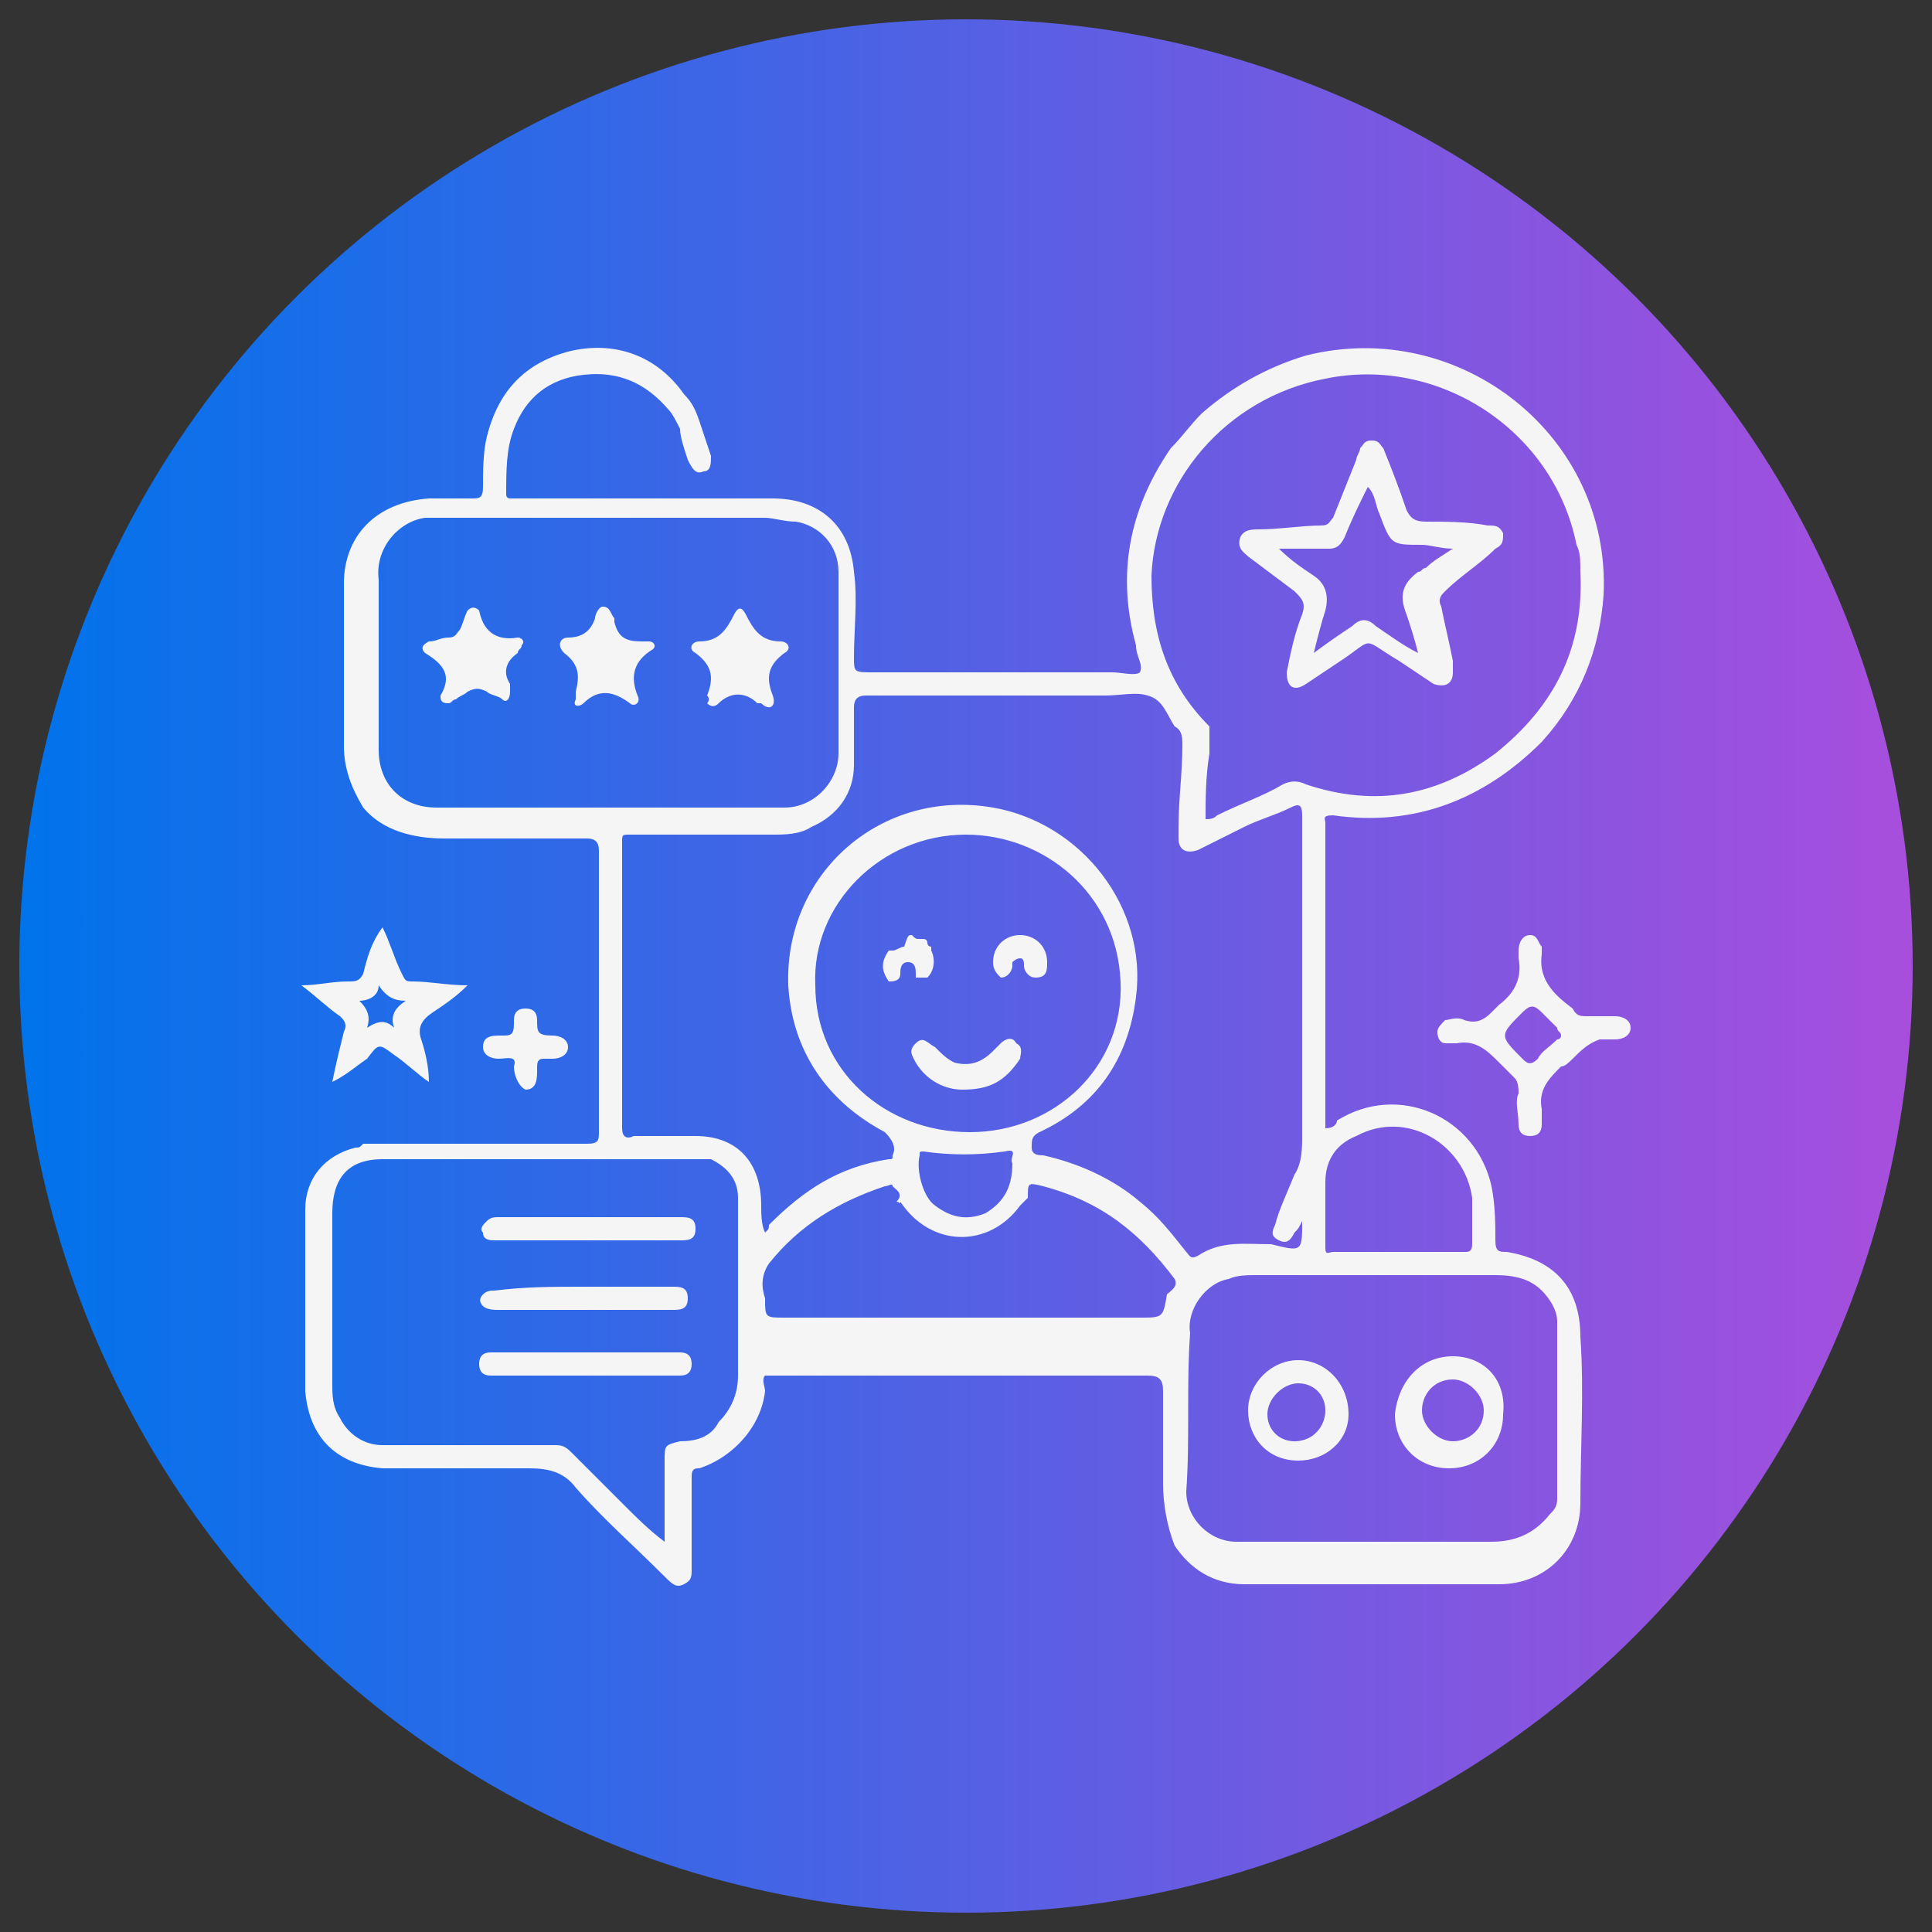
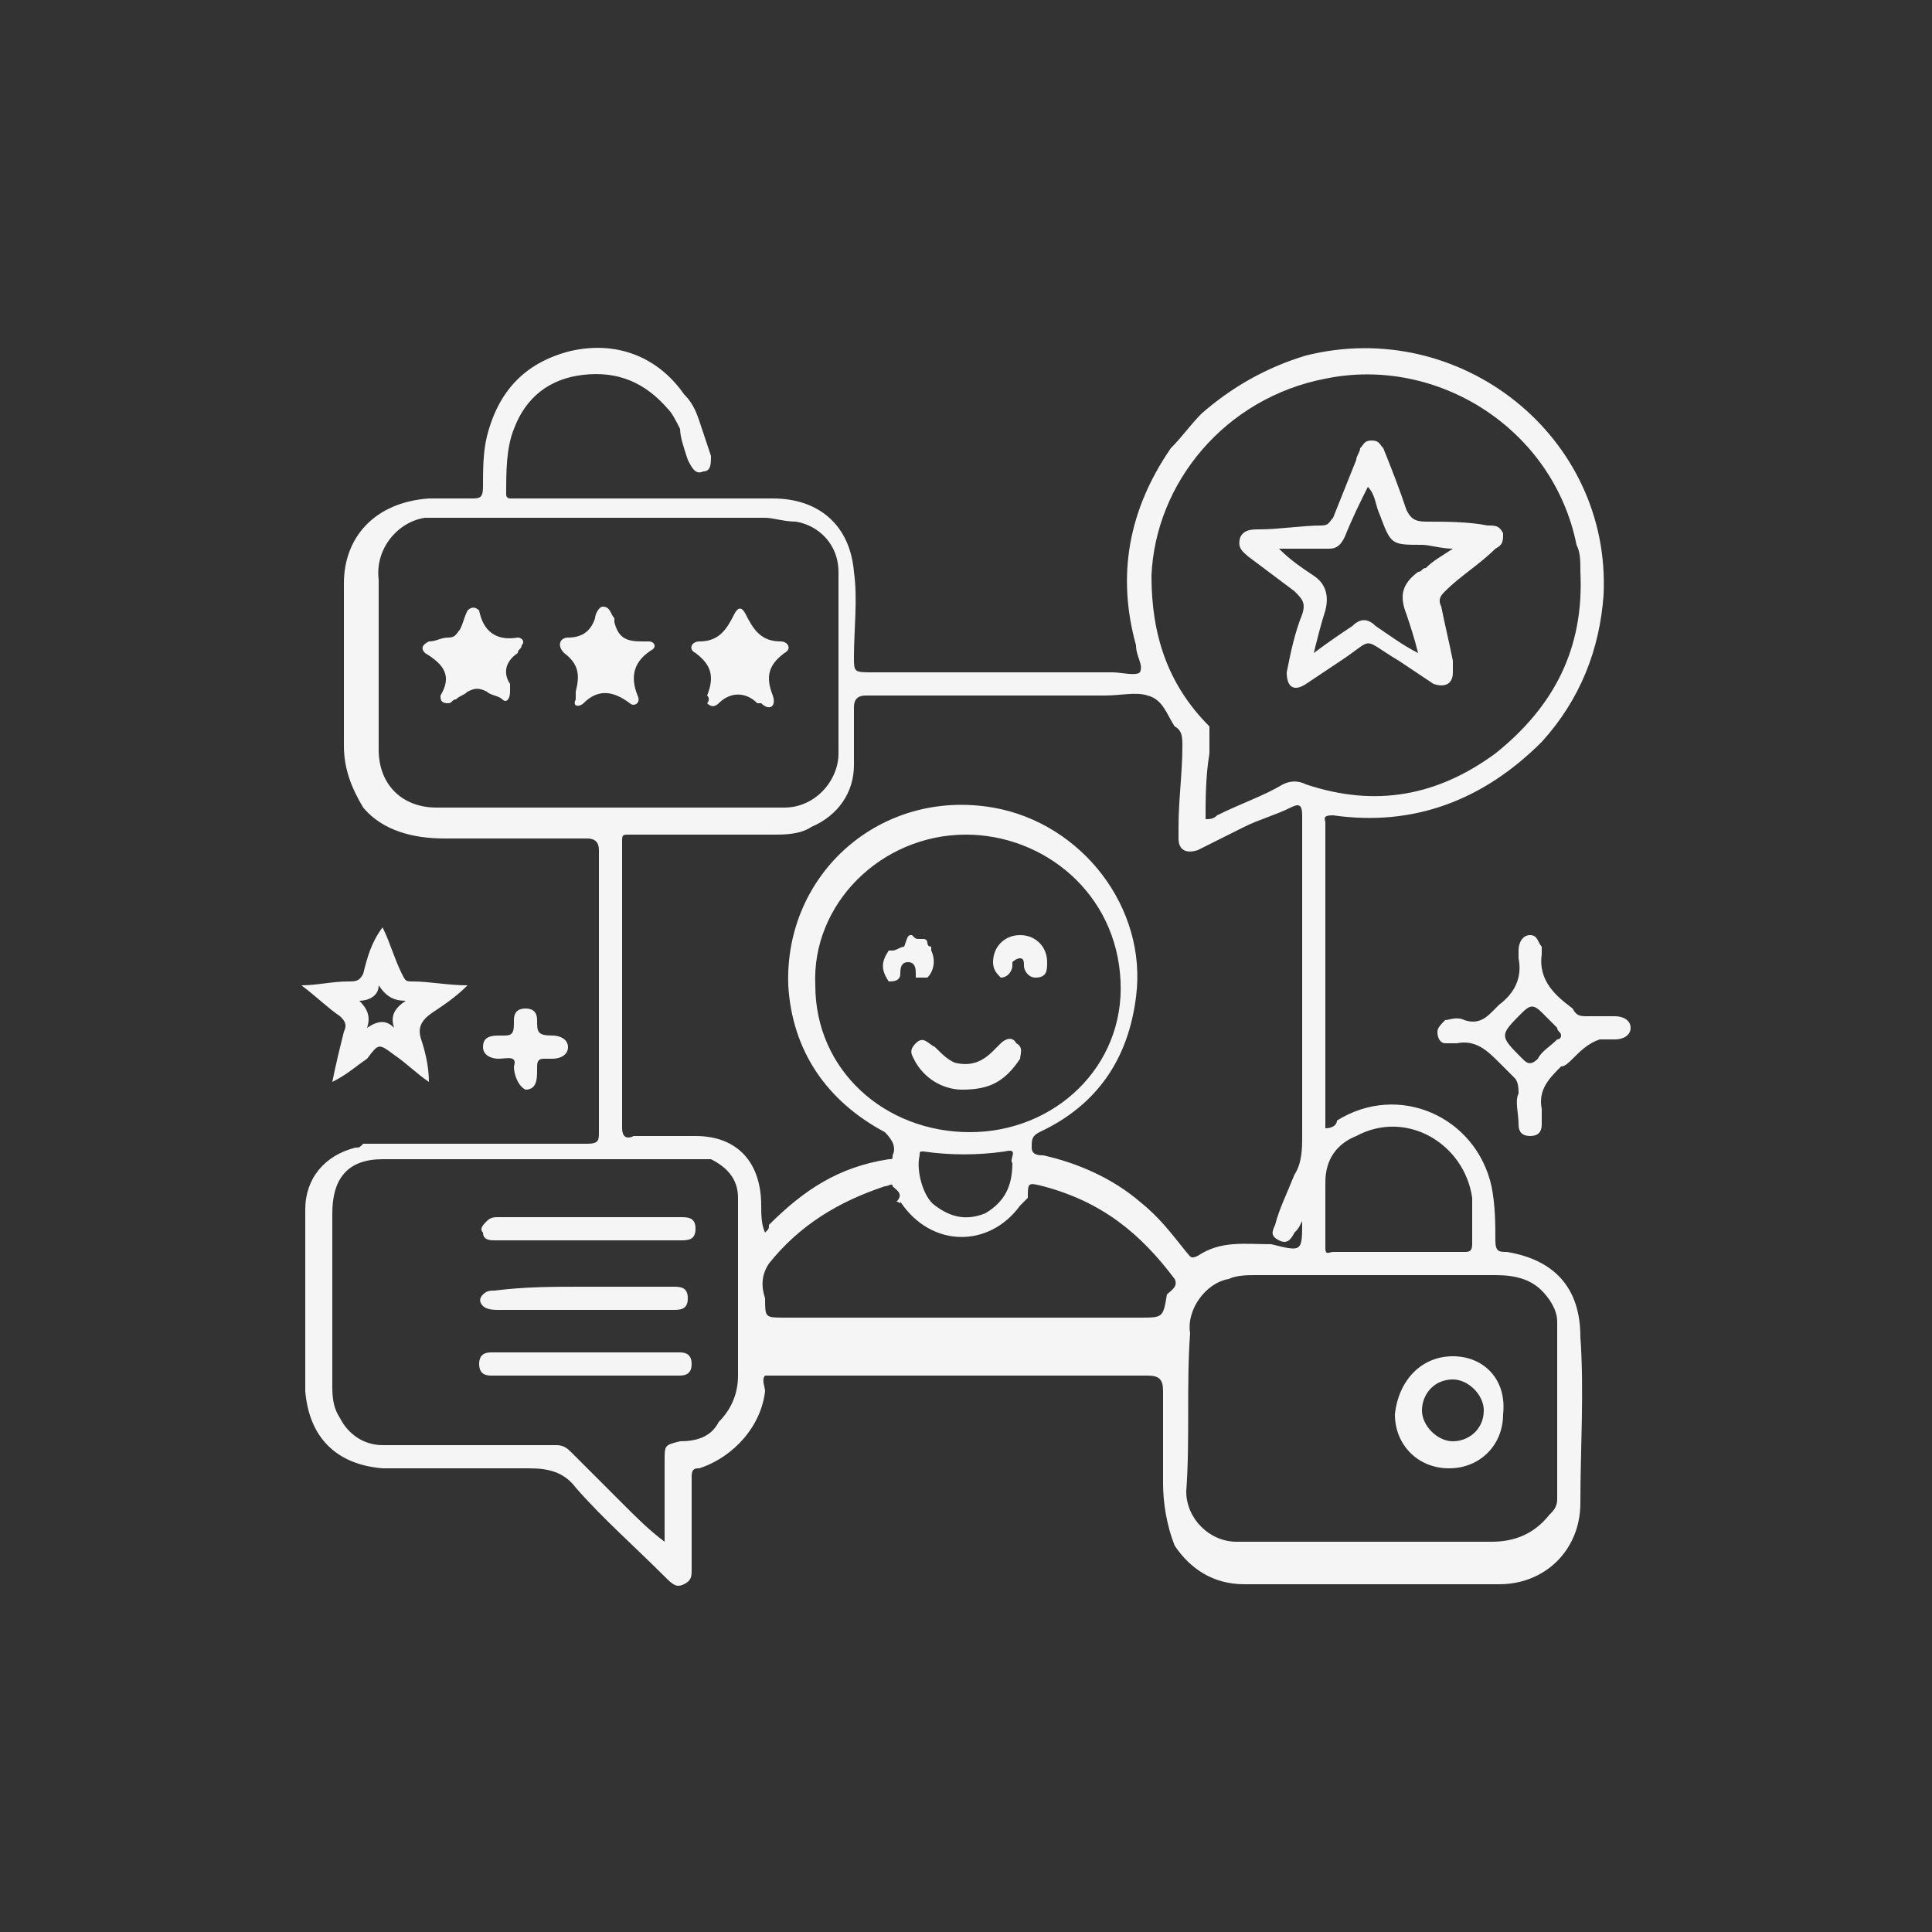
<svg xmlns="http://www.w3.org/2000/svg" version="1.1" id="Layer_1" x="0px" y="0px" viewBox="0 0 50 50" style="enable-background:new 0 0 50 50;" xml:space="preserve">
  <rect x="0" y="0" width="50" height="50" fill="#333333" stroke="none" />
  <style type="text/css">
	.st0{fill:#FFFFFF;}
	.st1{fill:#F5F5F5;}
	.st2{fill:#338CD6;}
	.st3{opacity:0.6;clip-path:url(#SVGID_00000081613748840174587080000016380665397005236118_);}
	.st4{opacity:0.2;}
	.st5{fill:#4D3499;}
	.st6{opacity:0.6;fill:#FFFFFF;}
	.st7{fill:#AD6DB8;}
	.st8{opacity:0.35;fill:#FFFFFF;}
	.st9{enable-background:new    ;}
	.st10{fill:url(#SVGID_00000145767587310287742360000006762334005393714361_);}
	.st11{fill:url(#SVGID_00000128460242949015820540000016920568496510284171_);}
	.st12{fill:url(#SVGID_00000083767750727275601660000005941816648035644579_);}
	.st13{fill:url(#SVGID_00000075134930308464529220000001485391481985834165_);}
	.st14{opacity:0.5;fill:url(#SVGID_00000005946913228131294240000017200837028488892037_);}
	.st15{opacity:0.5;fill:#702EBD;}
	.st16{fill:url(#SVGID_00000049919827780555520850000016323591140498545282_);}
	.st17{fill:#FFAEC3;}
	.st18{fill:#F98435;}
	.st19{fill:#2E2660;}
	.st20{fill:#AA58F9;}
	.st21{fill:#8235DB;}
	.st22{fill:#FFD140;}
	.st23{fill:#EF8EAC;}
	.st24{fill:#FF953E;}
	.st25{fill:#ED7524;}
	.st26{fill:#D37D9C;}
	.st27{fill:#B963FC;}
	.st28{fill:#994DE2;}
	.st29{fill:#DB5DA2;}
	.st30{fill:#FF80C0;}
	.st31{fill:#FFE1EA;}
	.st32{fill:#EF8EE6;}
	.st33{fill:#EFBBE8;}
	.st34{fill:url(#SVGID_00000012462613609154901540000010130536106381975174_);}
	.st35{fill:url(#SVGID_00000066488981404663633610000002812851614308105407_);}
	.st36{fill:#FF7EFC;}
	.st37{fill:url(#SVGID_00000029745658541938673970000008807724684691016064_);}
	.st38{fill:url(#SVGID_00000125562455037316251490000013456970818760773258_);}
	.st39{fill:url(#SVGID_00000101806488736884634760000016823329030973663872_);}
	.st40{opacity:0.5;fill:url(#SVGID_00000163782506218309105490000008219177420611388832_);}
	.st41{fill:#A565CE;}
	.st42{fill:#F7E3FF;}
	.st43{fill:url(#SVGID_00000150088330565462115020000008194352653689962420_);}
	.st44{fill:url(#SVGID_00000144307102364857731790000007552771299045961605_);}
	.st45{fill:url(#SVGID_00000094607824380069880550000013412318760530297788_);}
	.st46{fill:url(#SVGID_00000022549470112071848300000013081469633756777127_);}
	.st47{fill:url(#SVGID_00000107546025895714201200000004611019220456694408_);}
	.st48{fill:#E680FF;}
	.st49{fill:url(#SVGID_00000051378575603118416120000012109029828643472047_);}
	.st50{fill:url(#SVGID_00000052824884533952180590000002157085063531406237_);}
	.st51{fill:url(#SVGID_00000013904367665708913200000011526782477616444858_);}
	.st52{fill:url(#SVGID_00000116236991335853411870000004617146072419592344_);}
	.st53{fill:url(#SVGID_00000064320336162587014190000001503465368694062767_);}
	.st54{fill:url(#SVGID_00000033337694279414565900000007252374386340353196_);}
	.st55{fill:url(#SVGID_00000058572834363687312530000012312934285895170960_);}
	.st56{fill:url(#SVGID_00000147933274009567885650000007364201332643008942_);}
	.st57{fill:url(#SVGID_00000054985158295359258470000014149871246655791000_);}
	.st58{fill:url(#SVGID_00000020365167479680942910000015989169459564131973_);}
	.st59{fill:url(#SVGID_00000173843846623129751020000016769797314060624804_);}
	.st60{fill:url(#SVGID_00000077311740979074951720000003684394045744030385_);}
	.st61{fill:url(#SVGID_00000165192816216524151290000009179420430729647551_);}
	.st62{fill:#F097FF;}
	.st63{fill:#D167E8;}
	.st64{fill:#CCB8D1;}
	.st65{fill:#68526D;}
	.st66{fill:url(#SVGID_00000159428958529610073660000010831175715121273001_);}
	.st67{fill:#F0B3FF;}
	.st68{opacity:0.3;}
	.st69{opacity:0.8;}
	.st70{opacity:0.85;}
	.st71{opacity:0.5;}
	.st72{fill:url(#SVGID_00000049196454764811068920000004678546278163861680_);}
	.st73{fill:url(#SVGID_00000059271763494857500840000011323941715246639026_);}
	.st74{fill:url(#SVGID_00000057121052353913410900000002700572959494048133_);}
	.st75{fill:url(#SVGID_00000171719498288231504390000008392144725014366906_);}
	.st76{fill:url(#SVGID_00000042008156979674457140000005423942242838231464_);}
	.st77{opacity:0.5;fill:url(#SVGID_00000145751182744712413550000009176063489384647557_);}
	.st78{fill:url(#SVGID_00000150782681539800553280000011539392790375417495_);}
	.st79{fill:url(#SVGID_00000173879310598341052360000011286696275379861920_);}
	.st80{fill:url(#SVGID_00000052787533594614203580000009609774235789645499_);}
	.st81{fill:url(#SVGID_00000161605892179848956800000005011204185157193131_);}
	.st82{fill:url(#SVGID_00000051350799014829974910000004785376042730553232_);}
	.st83{fill:url(#SVGID_00000170994180957602294290000006368130287931259796_);}
	.st84{opacity:0.5;fill:url(#SVGID_00000162328140708219236940000010622010254736706724_);}
	.st85{fill:url(#SVGID_00000095334812178577169430000015169449526751741831_);}
	.st86{fill:url(#SVGID_00000088126938806321367470000009506521020782759832_);}
	.st87{fill:url(#SVGID_00000088125671564850826810000010270113094635101076_);}
	.st88{fill:url(#SVGID_00000017474227024168763350000002411228708984689315_);}
	.st89{fill:url(#SVGID_00000116924496701687233280000017276619351413185667_);}
	.st90{fill:url(#SVGID_00000112626660096935091370000000665861171258040254_);}
	.st91{fill:url(#SVGID_00000029734036425552500830000008577241265798120588_);}
	.st92{fill:url(#SVGID_00000170992503744462442610000004881995595341337517_);}
	.st93{fill:url(#SVGID_00000082341520843409633900000015682712488983398809_);}
	.st94{fill:url(#SVGID_00000062162018121754150910000002020027598167469210_);}
	.st95{fill:url(#SVGID_00000024705216718383755830000009205217499299922348_);}
	.st96{fill:url(#SVGID_00000177466177102344116780000002451306322693149623_);}
	.st97{fill:url(#SVGID_00000177442610189255311940000001731407421337726377_);}
	.st98{fill:url(#SVGID_00000116214615943891537620000013433766671070676900_);}
	.st99{fill:url(#SVGID_00000004510413741080759860000014470312267241474718_);}
	.st100{fill:url(#SVGID_00000165926035500115317630000016872145380028007094_);}
	.st101{fill:url(#SVGID_00000104668825735316858470000002513435142212649867_);}
	.st102{fill:url(#SVGID_00000157281477108091250270000011108147477131390106_);}
	.st103{fill:url(#SVGID_00000115499711449033091380000002119990252329837501_);}
	.st104{fill:url(#SVGID_00000136392413716594903700000010035353631564860575_);}
	.st105{fill:#606060;}
	.st106{fill:url(#SVGID_00000036233376117383657920000013762688120372870821_);}
	.st107{fill:url(#SVGID_00000072246773485046984630000013154460662052949394_);}
	.st108{fill:url(#SVGID_00000104668222343278901470000007093015593590743442_);}
	.st109{fill:url(#SVGID_00000142870351306657333950000018411405458706669462_);}
	.st110{fill:url(#SVGID_00000104700894398901450240000005069624812672523434_);}
	.st111{fill:url(#SVGID_00000085220071565051407600000001871090717123757741_);}
	.st112{fill:url(#SVGID_00000115487675331097895620000006056950157961709458_);}
	.st113{fill:url(#SVGID_00000130610442551819312330000002814398507910470333_);}
	.st114{fill:url(#SVGID_00000057120362837010409580000002428557823507177657_);}
	.st115{fill:url(#SVGID_00000044889988001249696850000011319628275457334448_);}
	.st116{fill:url(#SVGID_00000073685966932867200960000003033581839071401364_);}
	.st117{fill:url(#SVGID_00000087389336621051817550000015322728813935244941_);}
	.st118{fill:url(#SVGID_00000100382801915573968570000013769456442993627304_);}
	.st119{fill:url(#SVGID_00000010306365106603890560000015220869365585898636_);}
	.st120{fill:url(#SVGID_00000164480593255700186820000001562816563103810463_);}
	.st121{fill:url(#SVGID_00000069378185811553450740000004582297395752593552_);}
	.st122{fill:url(#SVGID_00000150801834824923409830000008047394255048308385_);}
	.st123{fill:url(#SVGID_00000044866759692123378770000008394276629596327354_);}
	.st124{fill:url(#SVGID_00000127766122437892813190000014691778679294610854_);}
	.st125{fill:url(#SVGID_00000016769075092758779120000012951082352919391367_);}
	.st126{fill:url(#SVGID_00000141442495080987948830000009603276847251721884_);}
	.st127{fill:url(#SVGID_00000029724991659685465680000000117199153704935844_);}
	.st128{fill:url(#SVGID_00000183968837630992169590000005867481202764590218_);}
	.st129{fill:url(#SVGID_00000083773757624362802050000007295942633449264795_);}
	.st130{fill:url(#SVGID_00000072976049682518583290000003568416887610077843_);}
	.st131{fill:url(#SVGID_00000022542318035631356940000012389891763074514874_);}
	.st132{fill:#E6FBFC;}
	.st133{fill:#282421;}
	.st134{fill:#474646;}
	.st135{fill:#D9F5FF;}
	.st136{opacity:0.5;fill:#686868;}
	.st137{fill:#686868;}
	.st138{fill:#91E5ED;}
	.st139{fill:#FFDECC;stroke:#FFC6A9;stroke-width:1.007;stroke-miterlimit:10;}
	.st140{fill:#FFDECC;stroke:#FFC6A9;stroke-width:1.097;stroke-miterlimit:10;}
	.st141{fill:#FFDECC;stroke:#FFC6A9;stroke-width:1.016;stroke-miterlimit:10;}
	.st142{fill:#65CCD1;}
	.st143{fill:#FFBFA6;}
	.st144{fill:#FFDECC;}
	.st145{fill:#8E6244;}
	.st146{opacity:0.45;fill:#FFBFA6;}
	.st147{fill:url(#SVGID_00000149362213388222383960000013147049093087873935_);}
	.st148{fill:none;stroke:#379B98;stroke-width:1.705;stroke-linecap:round;stroke-linejoin:round;stroke-miterlimit:10;}
	.st149{fill:#379B98;}
	.st150{fill:none;stroke:#379B98;stroke-width:0.852;stroke-linecap:round;stroke-linejoin:round;stroke-dasharray:2.535,2.535;}
	.st151{fill:url(#SVGID_00000085239030159215107530000005114796092304099001_);}
	.st152{fill:url(#SVGID_00000056398817975591508380000006701817660071975832_);}
	.st153{fill:none;stroke:#65CCD1;stroke-width:0.852;stroke-miterlimit:10;}
	
		.st154{fill:none;stroke:#E6FBFC;stroke-width:3.865;stroke-linecap:round;stroke-linejoin:round;stroke-miterlimit:10;stroke-dasharray:2.899,15.454;}
	.st155{fill:url(#SVGID_00000104681979707130555840000013465306681641509810_);}
	.st156{fill:#262424;}
	.st157{fill:#217A76;}
	.st158{fill:url(#SVGID_00000088106562793469253390000014527378019546784432_);}
	.st159{fill:#139B97;}
	.st160{fill:#729400;}
	.st161{fill:#733C97;}
	.st162{fill:#E09C26;}
	.st163{fill:#00117F;}
	.st164{fill:#CD5528;}
	.st165{fill:#007F5C;}
	.st166{fill:url(#XMLID_00000014597561380241780430000015058154262261367475_);}
	
		.st167{fill:url(#XMLID_00000123436946431828115020000017950456904089240963_);stroke:url(#XMLID_00000052821340012734818400000009017092659187111819_);stroke-width:0.123;stroke-miterlimit:10;}
	.st168{fill:url(#XMLID_00000114753133180432014740000005930307239714624417_);}
	.st169{fill:url(#XMLID_00000035492135541873678210000011593164794371343755_);}
	.st170{fill:url(#SVGID_00000019653507697120678520000000853363052959492268_);}
	.st171{fill:url(#SVGID_00000170264666025167289630000008979090822194864773_);}
	.st172{fill:url(#SVGID_00000091727313655070089130000010346045357449395594_);}
	.st173{fill:url(#SVGID_00000134232921708827873780000007145314456980087223_);}
	.st174{fill:url(#SVGID_00000098912208076163733070000014847417104910582693_);}
	.st175{fill:url(#SVGID_00000067921445665615273590000011428091807230993569_);}
	.st176{fill:url(#SVGID_00000050639990305010278740000014885016722457105317_);}
	.st177{fill:url(#SVGID_00000085238747588278855820000014350992551423524749_);}
	.st178{fill:url(#SVGID_00000000207728958629645070000000838859215604268479_);}
	.st179{fill:url(#SVGID_00000136385179286464717580000006646821966901479060_);}
	.st180{fill:url(#SVGID_00000068653989173864204190000003006995353925459372_);}
	.st181{fill:url(#SVGID_00000167372789331796790490000003787480401928473022_);}
	.st182{fill:url(#SVGID_00000036228938367690050610000011795740715794676651_);}
	.st183{fill:url(#SVGID_00000164486054605179853480000001874921837063420554_);}
	.st184{fill:url(#SVGID_00000065786021384236170180000006753810705945129398_);}
	.st185{fill:url(#SVGID_00000094620158270596487050000005422506239058382009_);}
	.st186{fill:url(#SVGID_00000062886678838681548880000001744836125871404431_);}
	.st187{fill:url(#SVGID_00000177480895045272641330000000898813369832704670_);}
	.st188{fill:url(#SVGID_00000168802130124415362440000002303904360118992045_);}
	.st189{fill:url(#SVGID_00000123407464029229860570000007993289112533719193_);}
	.st190{fill:url(#SVGID_00000121251274779316668540000015095194760054659494_);}
	.st191{fill:none;stroke:#379B98;stroke-width:0.852;stroke-linecap:round;stroke-linejoin:round;stroke-dasharray:2.602,2.602;}
	.st192{fill:url(#SVGID_00000103223291755529659880000005993233663670316978_);}
	.st193{fill:url(#SVGID_00000114779419726292136810000006768890587270037901_);}
	.st194{fill:url(#SVGID_00000095340731614861447300000012428026974490967716_);}
	.st195{fill:url(#SVGID_00000144308072395086815700000005893808726515175053_);}
</style>
  <g>
    <linearGradient id="SVGID_00000085969583733050383690000000958409822685183662_" gradientUnits="userSpaceOnUse" x1="0.5" y1="25" x2="49.5" y2="25">
      <stop offset="0" style="stop-color:#0073EB" />
      <stop offset="1" style="stop-color:#A84EDD" />
    </linearGradient>
-     <circle style="fill:url(#SVGID_00000085969583733050383690000000958409822685183662_);" cx="25" cy="25" r="24.5" />
    <g>
      <path class="st1" d="M31.1,10.7c0.8-0.7,1.7-1.2,2.7-1.5c4-1,7.9,2.1,7.7,6.2c-0.1,1.4-0.6,2.7-1.6,3.8c-1.5,1.5-3.3,2.2-5.4,1.9    c-0.3,0-0.2,0.1-0.2,0.2c0,2.1,0,4.1,0,6.2c0,0.6,0,1.1,0,1.7c0.2,0,0.3-0.1,0.3-0.2c1.6-1,3.6-0.1,4,1.7c0.1,0.5,0.1,1,0.1,1.4    c0,0.3,0.1,0.3,0.3,0.3c1.2,0.2,1.9,0.9,1.9,2.2c0.1,1.4,0,2.9,0,4.3C40.9,40.1,40,41,38.8,41c-2.2,0-4.4,0-6.6,0    c-0.8,0-1.4-0.4-1.8-1c-0.2-0.5-0.3-1.1-0.3-1.6c0-0.8,0-1.6,0-2.4c0-0.3-0.1-0.4-0.4-0.4c-3.2,0-6.3,0-9.5,0c-0.1,0-0.3,0-0.4,0    c-0.1,0.1,0,0.3,0,0.4c-0.1,0.9-0.8,1.7-1.7,2c-0.1,0-0.2,0-0.2,0.2c0,0.4,0,0.7,0,1.1c0,0.4,0,0.9,0,1.3c0,0.2,0,0.3-0.2,0.4    c-0.2,0.1-0.3,0-0.5-0.2c-0.8-0.8-1.6-1.5-2.3-2.3c-0.3-0.4-0.7-0.5-1.2-0.5c-1.3,0-2.5,0-3.8,0c-1.2-0.1-1.9-0.8-2-2    c0-1.6,0-3.2,0-4.7c0-0.8,0.5-1.4,1.3-1.6c0.1,0,0.1,0,0.2-0.1c1.9,0,3.9,0,5.8,0c0.3,0,0.3-0.1,0.3-0.3c0-2.4,0-4.9,0-7.3    c0-0.2-0.1-0.3-0.3-0.3c-1.2,0-2.5,0-3.7,0c-0.8,0-1.6-0.2-2.1-0.8c-0.3-0.5-0.5-1-0.5-1.6c0-1.4,0-2.8,0-4.2    c0-1.2,0.8-2.1,2.2-2.2c0.4,0,0.7,0,1.1,0c0.2,0,0.3,0,0.3-0.3c0-0.4,0-0.9,0.1-1.3c0.3-1.2,1-1.9,2.1-2.2c1.2-0.3,2.3,0.1,3,1.1    c0.2,0.2,0.3,0.4,0.4,0.7c0.1,0.3,0.2,0.6,0.3,0.9c0,0.2,0,0.4-0.2,0.4c-0.2,0.1-0.3-0.1-0.4-0.3c-0.1-0.3-0.2-0.6-0.2-0.8    c-0.1-0.2-0.2-0.4-0.3-0.5c-0.6-0.7-1.3-1-2.2-0.9c-0.9,0.1-1.5,0.6-1.8,1.4c-0.2,0.5-0.2,1.1-0.2,1.7c0,0.1,0.1,0.1,0.1,0.1    c0.7,0,1.4,0,2.1,0c0.2,0,0.4,0,0.5,0c1.4,0,2.8,0,4.2,0c1.2,0,2,0.7,2.1,1.9c0.1,0.7,0,1.5,0,2.2c0,0.4,0,0.4,0.5,0.4    c2.1,0,4.1,0,6.2,0c0.2,0,0.6,0.1,0.7,0c0.1-0.2-0.1-0.4-0.1-0.7c-0.5-1.8-0.2-3.5,0.9-5.1C30.6,11.3,30.8,11,31.1,10.7z     M23.2,31.1c0.2-0.2,0-0.3-0.1-0.4c0-0.1-0.1,0-0.2,0c-1.2,0.4-2.2,1-3,2c-0.2,0.3-0.2,0.6-0.1,0.9c0,0.5,0,0.5,0.5,0.5    c3.1,0,6.1,0,9.2,0c0.6,0,0.6,0,0.7-0.6c0.1-0.1,0.3-0.2,0.2-0.4c-0.9-1.2-1.9-2-3.4-2.4c-0.4-0.1-0.4-0.1-0.4,0.3    c-0.1,0.1-0.1,0.1-0.2,0.2c-0.8,1.1-2.3,1.1-3.1-0.1C23.3,31.2,23.3,31.1,23.2,31.1z M40.3,34.2c0-0.3-0.2-0.6-0.4-0.8    c-0.3-0.3-0.7-0.4-1.2-0.4c-2.1,0-4.1,0-6.2,0c-0.2,0-0.5,0-0.7,0.1c-0.6,0.1-1.1,0.8-1,1.4c-0.1,1.4,0,2.7-0.1,4.1    c0,0.7,0.6,1.3,1.3,1.3c2.2,0,4.4,0,6.6,0c0.6,0,1.1-0.2,1.5-0.7c0.1-0.1,0.2-0.2,0.2-0.4C40.3,37.2,40.3,35.7,40.3,34.2z     M8.8,36.7c0.2,0.4,0.6,0.7,1.1,0.7c0.3,0,0.6,0,0.8,0c1.2,0,2.5,0,3.7,0c0.2,0,0.3,0.1,0.4,0.2c0.4,0.4,0.9,0.9,1.3,1.3    c0.4,0.4,0.7,0.7,1.1,1c0-0.7,0-1.4,0-2.1c0-0.4,0-0.4,0.4-0.5c0.4,0,0.8-0.1,1-0.5c0.3-0.3,0.5-0.7,0.5-1.2c0-1.1,0-2.2,0-3.3    c0-0.4,0-0.9,0-1.3c0-0.5-0.3-0.8-0.7-1C18.2,30,17.9,30,17.7,30c-1,0-2,0-3,0c-1.6,0-3.2,0-4.8,0c-0.9,0-1.3,0.5-1.3,1.4    c0,1.5,0,2.9,0,4.4C8.6,36.1,8.6,36.4,8.8,36.7z M29.8,14.9c0,1.5,0.4,2.8,1.5,3.9c0,0.1,0,0.2,0,0.2c0,0,0,0.1,0,0.1    c0,0.1,0,0.3,0,0.4c-0.1,0.6-0.1,1.2-0.1,1.7c0.1,0,0.2,0,0.3-0.1c0.6-0.3,1.2-0.5,1.7-0.8c0.2-0.1,0.4-0.1,0.6,0    c1.8,0.6,3.4,0.3,4.9-0.8c1.5-1.2,2.3-2.7,2.2-4.7c0-0.3,0-0.5-0.1-0.7c-0.6-3-3.6-4.9-6.5-4.3C31.7,10.3,29.9,12.5,29.8,14.9z     M21.7,14.8c0-0.7-0.5-1.2-1.1-1.3c-0.3,0-0.6-0.1-0.8-0.1c-2.5,0-5,0-7.5,0c-0.4,0-0.8,0-1.3,0c-0.7,0.1-1.3,0.8-1.2,1.6    c0,1.5,0,3,0,4.4c0,0.9,0.6,1.5,1.5,1.5c1.3,0,2.6,0,3.9,0c1.7,0,3.4,0,5.1,0c0.8,0,1.4-0.7,1.4-1.4c0-0.9,0-1.8,0-2.7    C21.7,16.2,21.7,15.5,21.7,14.8z M33.7,31.6c-0.1,0.2-0.1,0.2-0.2,0.3c-0.1,0.2-0.2,0.3-0.4,0.2c-0.2-0.1-0.2-0.2-0.1-0.4    c0.1-0.4,0.3-0.8,0.5-1.3c0.2-0.3,0.2-0.7,0.2-1c0-1.8,0-3.6,0-5.4c0-1,0-1.9,0-2.9c0-0.3-0.1-0.3-0.3-0.2    c-0.4,0.2-0.8,0.3-1.2,0.5c-0.4,0.2-0.8,0.4-1.2,0.6c-0.3,0.1-0.5,0-0.5-0.3c0-0.1,0-0.2,0-0.3c0-0.7,0.1-1.4,0.1-2.1    c0-0.2,0-0.4-0.2-0.5c-0.2-0.3-0.3-0.7-0.7-0.8c-0.3-0.1-0.7,0-1.1,0c-2.1,0-4.1,0-6.2,0c-0.2,0-0.3,0.1-0.3,0.3c0,0.5,0,1,0,1.5    c0,0.7-0.4,1.3-1.1,1.6c-0.3,0.2-0.7,0.2-1,0.2c-1.2,0-2.5,0-3.7,0c-0.2,0-0.2,0-0.2,0.2c0,2.5,0,5,0,7.4c0,0.2,0.1,0.3,0.3,0.2    c0.5,0,1,0,1.6,0c1.1,0,1.7,0.7,1.7,1.8c0,0.2,0,0.5,0.1,0.7c0.1-0.1,0.1-0.1,0.1-0.2c0.9-0.9,1.8-1.5,3.1-1.7    c0.1,0,0.1,0,0.1-0.1c0.1-0.2,0-0.4-0.2-0.6c-1.5-0.8-2.4-2.1-2.5-3.8c-0.1-2.9,2.4-5.1,5.3-4.6c2.3,0.4,4,2.6,3.7,4.9    c-0.2,1.6-1,2.8-2.5,3.5c-0.2,0.1-0.2,0.2-0.2,0.4c0,0.2,0.2,0.2,0.3,0.2c0.9,0.2,1.8,0.6,2.5,1.2c0.5,0.4,0.8,0.8,1.2,1.3    c0.1,0.1,0.1,0.2,0.3,0.1c0.6-0.4,1.2-0.3,1.9-0.3C33.7,32.4,33.7,32.4,33.7,31.6z M25,21.6c-2.2,0-4,1.8-3.9,3.9    c0,2.2,1.8,3.8,4,3.8c2.2,0,4-1.7,3.9-3.9C28.9,23.1,27,21.6,25,21.6z M36.2,32.4c0.6,0,1.1,0,1.7,0c0.1,0,0.2,0,0.2-0.2    c0-0.4,0-0.8,0-1.2c-0.2-1.4-1.7-2.3-3-1.6c-0.5,0.2-0.8,0.6-0.8,1.2c0,0.6,0,1.1,0,1.7c0,0.2,0.1,0.1,0.2,0.1    C35.1,32.4,35.7,32.4,36.2,32.4z M26.2,30.1c-0.1-0.1,0.2-0.4-0.2-0.3c-0.7,0.1-1.4,0.1-2.1,0c-0.1,0-0.1,0-0.1,0.1    c-0.1,0.4,0.1,1.1,0.4,1.3c0.4,0.3,0.8,0.4,1.3,0.2C26,31.1,26.2,30.7,26.2,30.1z" />
      <path class="st1" d="M40.7,27.4c-0.1,0.1-0.2,0.2-0.3,0.2c-0.3,0.3-0.6,0.6-0.5,1.1c0,0.1,0,0.3,0,0.4c0,0.2-0.1,0.3-0.3,0.3    c-0.2,0-0.3-0.1-0.3-0.3c0-0.3-0.1-0.6,0-0.8c0-0.1,0-0.3-0.1-0.4c-0.1-0.1-0.3-0.3-0.4-0.4c-0.3-0.3-0.6-0.6-1.1-0.5    c-0.1,0-0.2,0-0.3,0c-0.1,0-0.2-0.1-0.2-0.3c0-0.1,0.1-0.2,0.2-0.3c0.1,0,0.3-0.1,0.5,0c0.3,0.1,0.5,0,0.7-0.2    c0.1-0.1,0.2-0.2,0.2-0.2c0.4-0.3,0.6-0.7,0.5-1.2c0-0.1,0-0.1,0-0.2c0-0.2,0.1-0.4,0.3-0.4c0.2,0,0.2,0.2,0.3,0.3    c0,0.1,0,0.1,0,0.2c-0.1,0.7,0.4,1.1,0.8,1.4c0.1,0.2,0.2,0.2,0.4,0.2c0.2,0,0.5,0,0.7,0c0.2,0,0.4,0.1,0.4,0.3    c0,0.2-0.2,0.3-0.4,0.3c-0.1,0-0.3,0-0.4,0C41.1,27,40.9,27.2,40.7,27.4z M40.4,26.8c0-0.1-0.1-0.1-0.1-0.2    c-0.1-0.1-0.3-0.3-0.4-0.4c-0.2-0.2-0.3-0.2-0.5,0c-0.6,0.6-0.6,0.6,0,1.2c0.1,0.1,0.2,0.2,0.4,0c0.1-0.2,0.3-0.3,0.5-0.5    C40.3,26.9,40.4,26.9,40.4,26.8z" />
      <path class="st1" d="M9,25.4c0.2,0,0.3,0,0.4-0.2c0.1-0.4,0.2-0.8,0.5-1.2c0.2,0.4,0.3,0.8,0.5,1.2c0.1,0.2,0.1,0.2,0.3,0.2    c0.4,0,0.9,0.1,1.4,0.1c-0.3,0.3-0.6,0.5-0.9,0.7c-0.3,0.2-0.4,0.4-0.3,0.7c0.1,0.3,0.2,0.7,0.2,1.1c-0.3-0.2-0.6-0.5-0.9-0.7    c-0.4-0.3-0.4-0.3-0.7,0.1c-0.3,0.2-0.5,0.4-0.9,0.6c0.1-0.5,0.2-0.9,0.3-1.3c0.1-0.2,0-0.3-0.1-0.4c-0.3-0.2-0.6-0.5-1-0.8    C8.2,25.5,8.6,25.4,9,25.4z M10.2,26.6c-0.1-0.3,0-0.5,0.3-0.7c-0.3,0-0.5-0.1-0.7-0.4c0,0.3-0.3,0.4-0.5,0.4    c0.2,0.2,0.3,0.4,0.2,0.7C9.8,26.4,10,26.4,10.2,26.6z" />
      <path class="st1" d="M13.3,27.6c0.1-0.3-0.2-0.2-0.4-0.2c-0.2,0-0.4-0.1-0.4-0.3c0-0.2,0.1-0.3,0.4-0.3c0,0,0.1,0,0.1,0    c0.2,0,0.3,0,0.3-0.3c0,0,0-0.1,0-0.1c0-0.2,0.1-0.3,0.3-0.3c0.2,0,0.3,0.1,0.3,0.3c0,0.3,0,0.4,0.4,0.4c0.2,0,0.4,0.1,0.4,0.3    c0,0.2-0.2,0.3-0.4,0.3c-0.1,0-0.1,0-0.2,0c-0.1,0-0.2,0-0.2,0.2c0,0,0,0.1,0,0.1c0,0.2,0,0.5-0.3,0.5    C13.4,28.1,13.3,27.8,13.3,27.6z" />
      <path class="st1" d="M18.3,18C18.3,18,18.3,18,18.3,18c0.2-0.5,0.1-0.8-0.3-1.1c-0.2-0.1-0.1-0.3,0.1-0.3c0.5,0,0.7-0.3,0.9-0.7    c0.1-0.2,0.2-0.2,0.3,0c0.2,0.4,0.4,0.7,0.9,0.7c0.2,0,0.3,0.2,0.1,0.3c-0.4,0.3-0.5,0.6-0.3,1.1c0.1,0.3-0.1,0.4-0.3,0.2    c0,0,0,0-0.1,0c-0.3-0.3-0.7-0.3-1,0c-0.1,0.1-0.2,0.1-0.3,0C18.3,18.2,18.4,18.1,18.3,18z" />
      <path class="st1" d="M11.4,18c0.3-0.5,0.1-0.8-0.4-1.1c-0.1-0.1-0.1-0.2,0.1-0.3c0.2,0,0.3-0.1,0.5-0.1c0.2,0,0.2-0.1,0.3-0.2    c0.1-0.2,0.1-0.3,0.2-0.5c0.1-0.1,0.2-0.1,0.3,0c0,0,0,0,0,0c0.1,0.5,0.4,0.8,1,0.7c0.1,0,0.2,0.1,0.1,0.2c0,0.1-0.1,0.1-0.1,0.2    c-0.3,0.2-0.4,0.5-0.2,0.8c0,0.1,0,0.1,0,0.2c0,0.2-0.1,0.3-0.2,0.2c-0.1-0.1-0.3-0.1-0.4-0.2c-0.2-0.1-0.3-0.1-0.5,0    c-0.1,0.1-0.2,0.1-0.3,0.2c-0.1,0-0.1,0.1-0.2,0.1C11.4,18.2,11.4,18.1,11.4,18z" />
      <path class="st1" d="M14.9,18.1c0-0.1,0-0.1,0-0.2c0.1-0.4,0.1-0.7-0.3-1c-0.2-0.2-0.1-0.4,0.1-0.4c0.4,0,0.6-0.2,0.7-0.5    c0-0.1,0.1-0.3,0.2-0.3c0.2,0,0.2,0.2,0.3,0.3c0,0,0,0,0,0.1c0.1,0.4,0.3,0.5,0.7,0.5c0.1,0,0.1,0,0.2,0c0.1,0,0.2,0.1,0.1,0.2    c-0.5,0.3-0.6,0.7-0.4,1.2c0.1,0.2-0.1,0.3-0.2,0.2c-0.4-0.3-0.8-0.4-1.2,0C15,18.3,14.8,18.3,14.9,18.1z" />
      <path class="st1" d="M33.3,17.4c0.1-0.5,0.2-1,0.4-1.5c0.1-0.3,0-0.4-0.2-0.6c-0.4-0.3-0.8-0.6-1.2-0.9c-0.1-0.1-0.3-0.2-0.2-0.5    c0.1-0.2,0.3-0.2,0.5-0.2c0.5,0,1.1-0.1,1.6-0.1c0.2,0,0.2-0.1,0.3-0.2c0.2-0.5,0.4-1,0.6-1.5c0-0.1,0.1-0.2,0.1-0.3    c0.1-0.1,0.1-0.2,0.3-0.2c0.2,0,0.2,0.1,0.3,0.2c0.2,0.5,0.4,1,0.6,1.6c0.1,0.2,0.2,0.3,0.5,0.3c0.5,0,1.1,0,1.6,0.1    c0.2,0,0.3,0,0.4,0.2c0,0.2,0,0.3-0.2,0.4c-0.4,0.4-0.9,0.7-1.3,1.1c-0.1,0.1-0.2,0.2-0.1,0.4c0.1,0.5,0.2,0.9,0.3,1.4    c0,0.1,0,0.2,0,0.3c0,0.3-0.2,0.4-0.5,0.3c-0.3-0.2-0.6-0.4-0.9-0.6c-1-0.6-0.6-0.6-1.5,0c-0.3,0.2-0.6,0.4-0.9,0.6    C33.5,17.9,33.3,17.8,33.3,17.4z M33.1,14.2c0.3,0.3,0.6,0.5,0.9,0.7c0.3,0.2,0.4,0.5,0.3,0.9c-0.1,0.3-0.2,0.7-0.3,1.1    c0.4-0.3,0.7-0.5,1-0.7c0.2-0.2,0.4-0.2,0.6,0c0.3,0.2,0.7,0.5,1.1,0.7c-0.1-0.4-0.2-0.7-0.3-1c-0.2-0.5-0.1-0.8,0.3-1.1    c0.1,0,0.1-0.1,0.2-0.1c0.2-0.2,0.4-0.3,0.7-0.5c-0.3,0-0.6-0.1-0.8-0.1c-0.8,0-0.8,0-1.1-0.8c-0.1-0.2-0.1-0.5-0.3-0.7    c-0.2,0.4-0.4,0.8-0.6,1.3c-0.1,0.2-0.2,0.3-0.4,0.3C34,14.2,33.6,14.2,33.1,14.2z" />
      <path class="st1" d="M15.1,33.3c0.8,0,1.6,0,2.3,0c0.2,0,0.4,0,0.4,0.3c0,0.3-0.2,0.3-0.4,0.3c-1.5,0-3,0-4.5,0    c-0.1,0-0.3,0-0.4-0.1c-0.1-0.1-0.1-0.2,0-0.3c0.1-0.1,0.2-0.1,0.3-0.1C13.6,33.3,14.3,33.3,15.1,33.3    C15.1,33.3,15.1,33.3,15.1,33.3z" />
      <path class="st1" d="M15.2,35c0.7,0,1.5,0,2.2,0c0.1,0,0.1,0,0.2,0c0.2,0,0.3,0.1,0.3,0.3c0,0.2-0.1,0.3-0.3,0.3    c-0.2,0-0.5,0-0.7,0c-1.3,0-2.7,0-4,0c-0.1,0-0.1,0-0.2,0c-0.2,0-0.3-0.1-0.3-0.3c0-0.2,0.1-0.3,0.3-0.3c0.2,0,0.4,0,0.6,0    C13.9,35,14.5,35,15.2,35C15.2,35,15.2,35,15.2,35z" />
      <path class="st1" d="M15.1,32.1c-0.8,0-1.5,0-2.3,0c-0.1,0-0.3,0-0.3-0.2c-0.1-0.1,0-0.2,0.1-0.3c0.1-0.1,0.2-0.1,0.3-0.1    c1.6,0,3.1,0,4.7,0c0.2,0,0.4,0,0.4,0.3c0,0.3-0.2,0.3-0.4,0.3C16.7,32.1,15.9,32.1,15.1,32.1z" />
      <path class="st1" d="M37.6,35.1c0.8,0,1.4,0.6,1.3,1.5c0,0.8-0.6,1.4-1.4,1.4c-0.8,0-1.4-0.6-1.4-1.4    C36.2,35.7,36.8,35.1,37.6,35.1z M37.6,35.7c-0.5,0-0.8,0.4-0.8,0.8c0,0.4,0.4,0.8,0.8,0.8c0.4,0,0.8-0.3,0.8-0.8    C38.4,36.1,38,35.7,37.6,35.7z" />
-       <path class="st1" d="M33.6,37.8c-0.8,0-1.3-0.6-1.3-1.3c0-0.7,0.6-1.3,1.3-1.3c0.7,0,1.3,0.6,1.3,1.4    C34.9,37.3,34.3,37.8,33.6,37.8z M34.3,36.5c0-0.4-0.3-0.7-0.7-0.7c-0.4,0-0.8,0.4-0.8,0.8c0,0.4,0.3,0.7,0.7,0.7    C34,37.3,34.3,36.9,34.3,36.5z" />
      <path class="st1" d="M24.9,28.2c-0.4,0-0.9-0.2-1.2-0.7c-0.1-0.2-0.2-0.3,0-0.5c0.2-0.2,0.3,0,0.5,0.1c0.2,0.2,0.3,0.3,0.5,0.4    c0.4,0.1,0.7,0,1-0.3c0.1-0.1,0.1-0.1,0.2-0.2c0.1-0.1,0.3-0.2,0.4,0c0.2,0.1,0.1,0.3,0.1,0.4C26,28,25.6,28.2,24.9,28.2z" />
      <path class="st1" d="M25.7,24.9c0-0.4,0.3-0.7,0.7-0.7c0.4,0,0.7,0.3,0.7,0.7c0,0.2,0,0.4-0.3,0.4c-0.2,0-0.3-0.2-0.3-0.3    c0-0.1,0-0.2-0.1-0.2c-0.1,0-0.2,0.1-0.2,0.1c0,0,0,0.1,0,0.1c0,0.1-0.1,0.3-0.3,0.3C25.8,25.2,25.7,25.1,25.7,24.9z" />
      <path class="st1" d="M23.6,24.2C23.7,24.2,23.7,24.2,23.6,24.2c0.1,0.1,0.1,0.1,0.2,0.1c0,0,0,0,0.1,0c0,0,0.1,0,0.1,0.1    c0,0,0,0,0,0c0,0,0,0,0,0c0,0,0,0,0,0c0,0,0,0,0,0c0,0,0,0,0,0c0,0,0,0.1,0.1,0.1c0,0,0,0,0,0.1c0.1,0.2,0.1,0.5-0.1,0.7    c0,0,0,0,0,0c-0.1,0-0.2,0-0.3,0c0,0,0,0,0,0c0,0,0-0.1,0-0.1c0-0.1,0-0.3-0.2-0.3c-0.2,0-0.2,0.2-0.2,0.3c0,0.2-0.2,0.2-0.3,0.2    c0,0,0,0,0,0c-0.2-0.3-0.2-0.5,0-0.8c0,0,0,0,0,0c0,0,0,0,0,0c0,0,0,0,0,0c0,0,0,0,0.1,0c0,0,0,0,0,0c0.1,0,0.2-0.1,0.3-0.1    c0,0,0,0,0,0C23.5,24.2,23.5,24.2,23.6,24.2z" />
    </g>
  </g>
</svg>